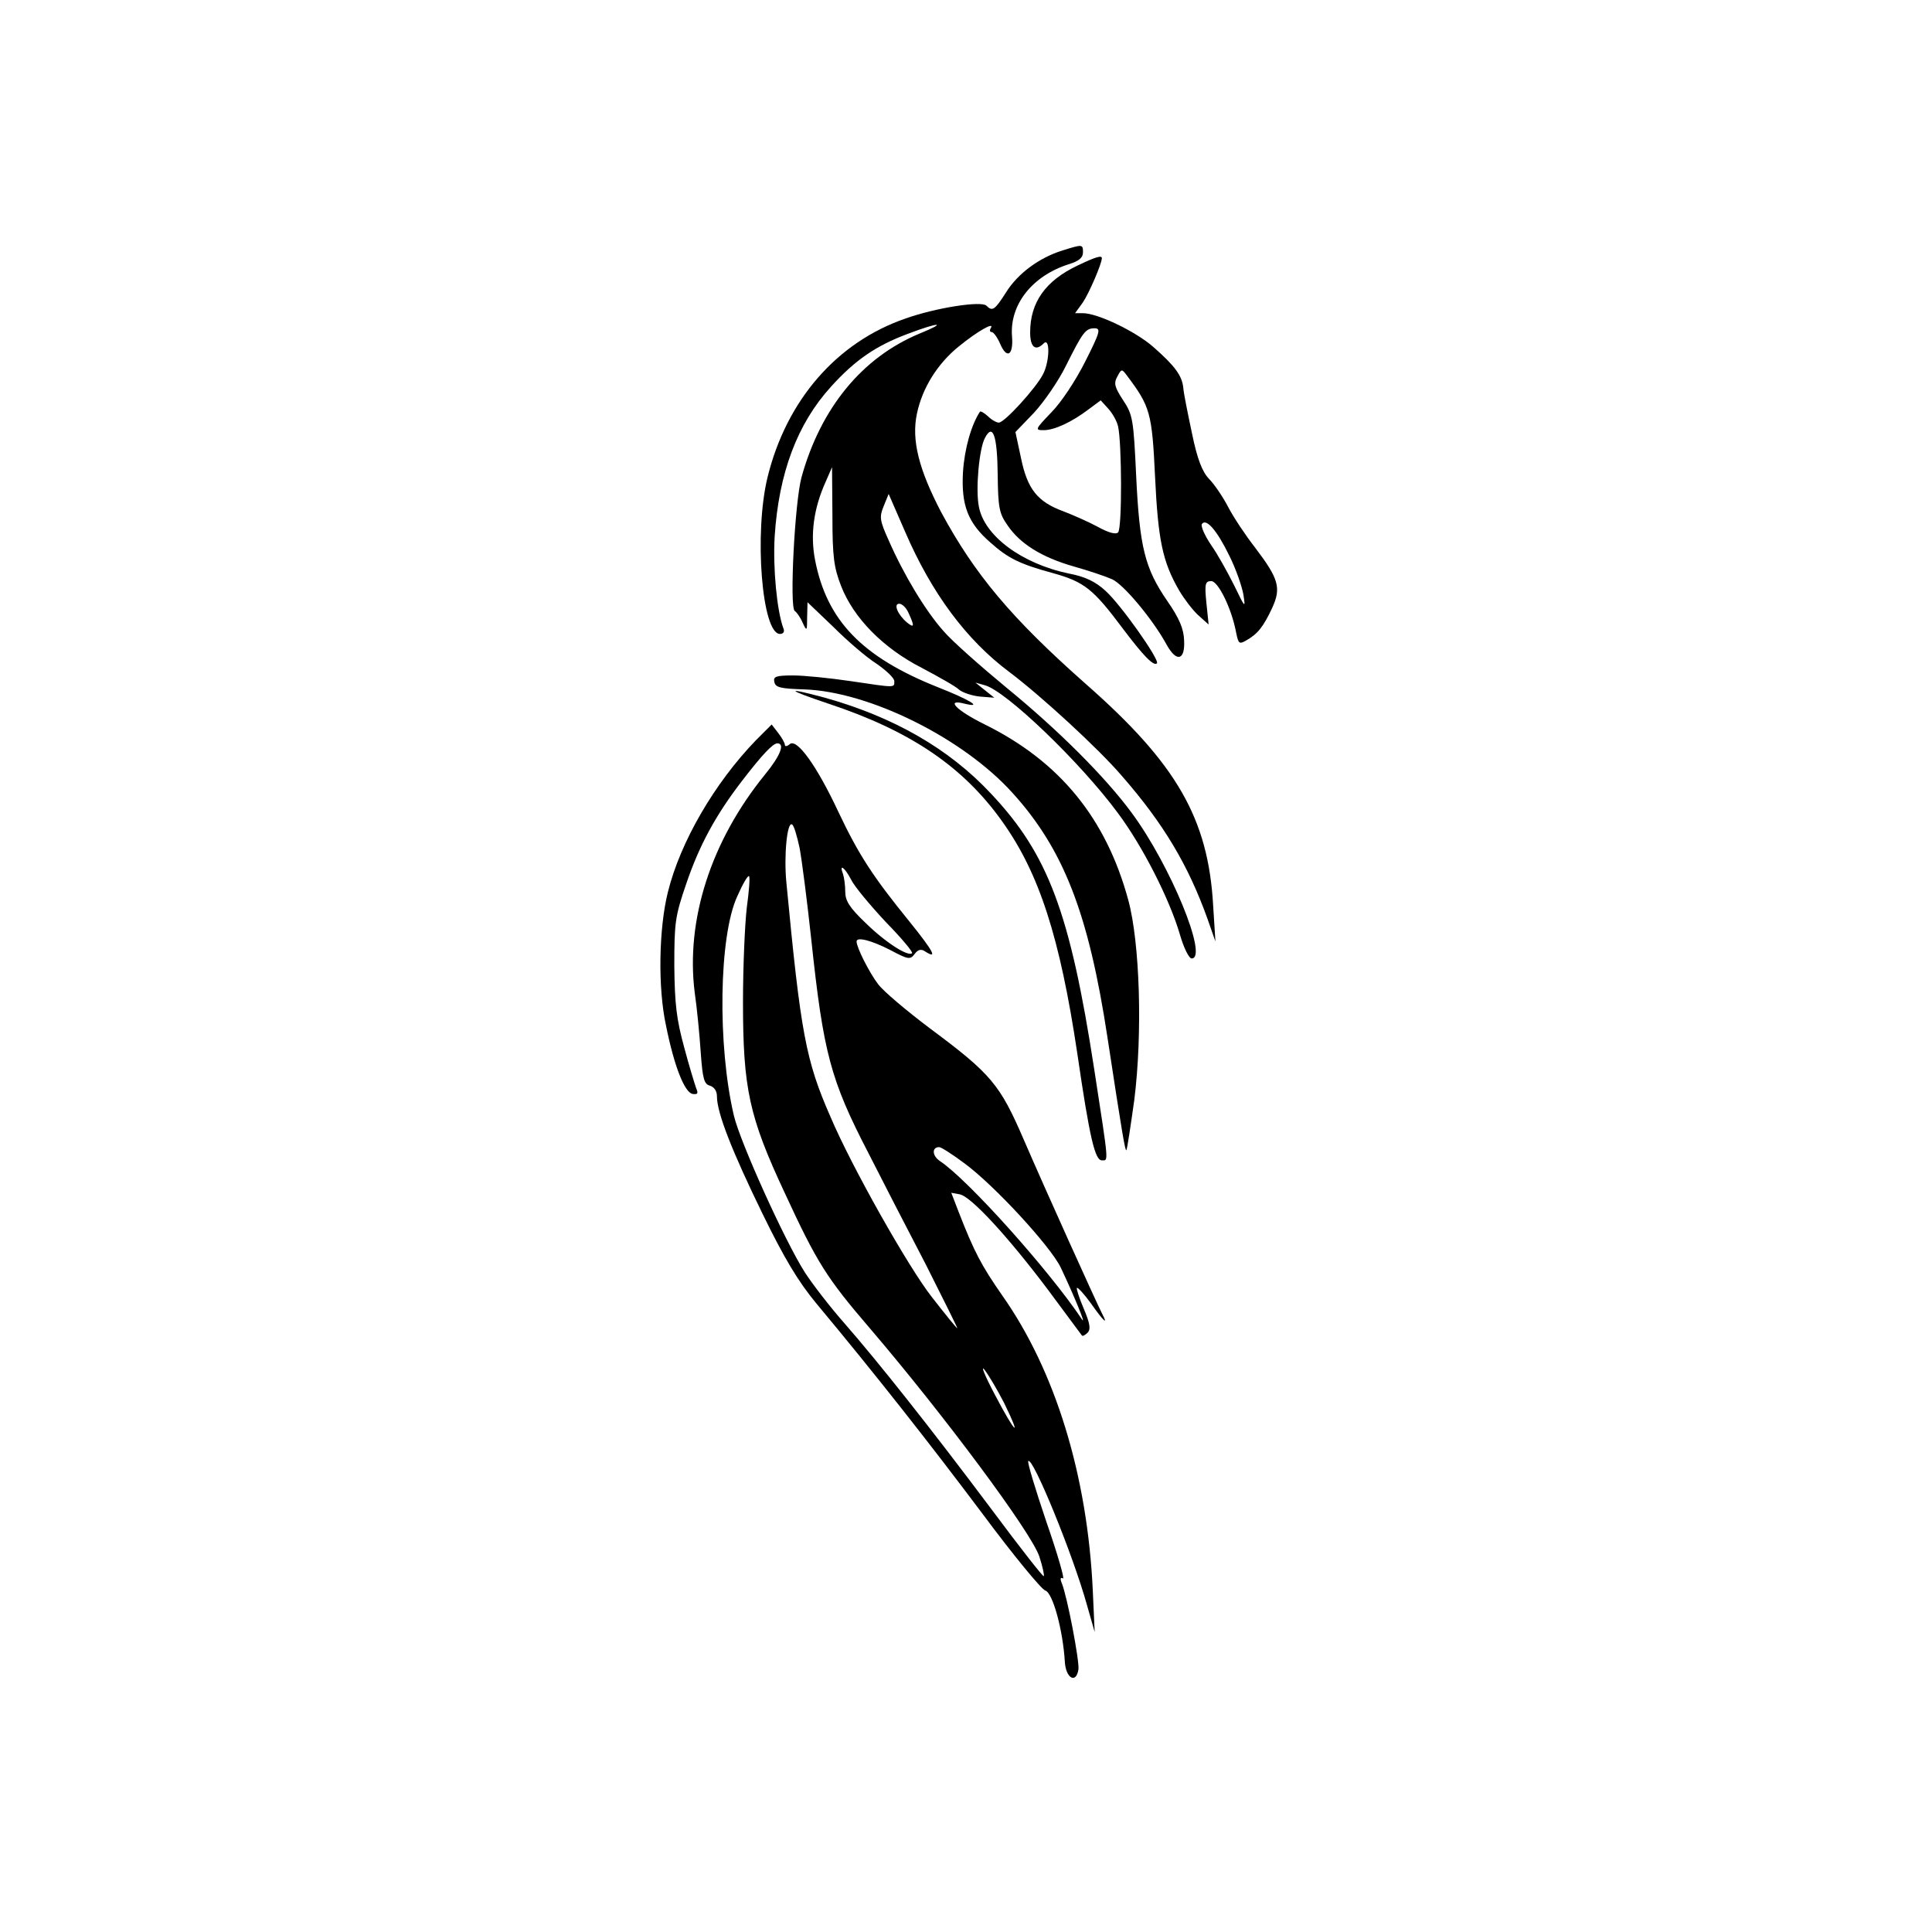
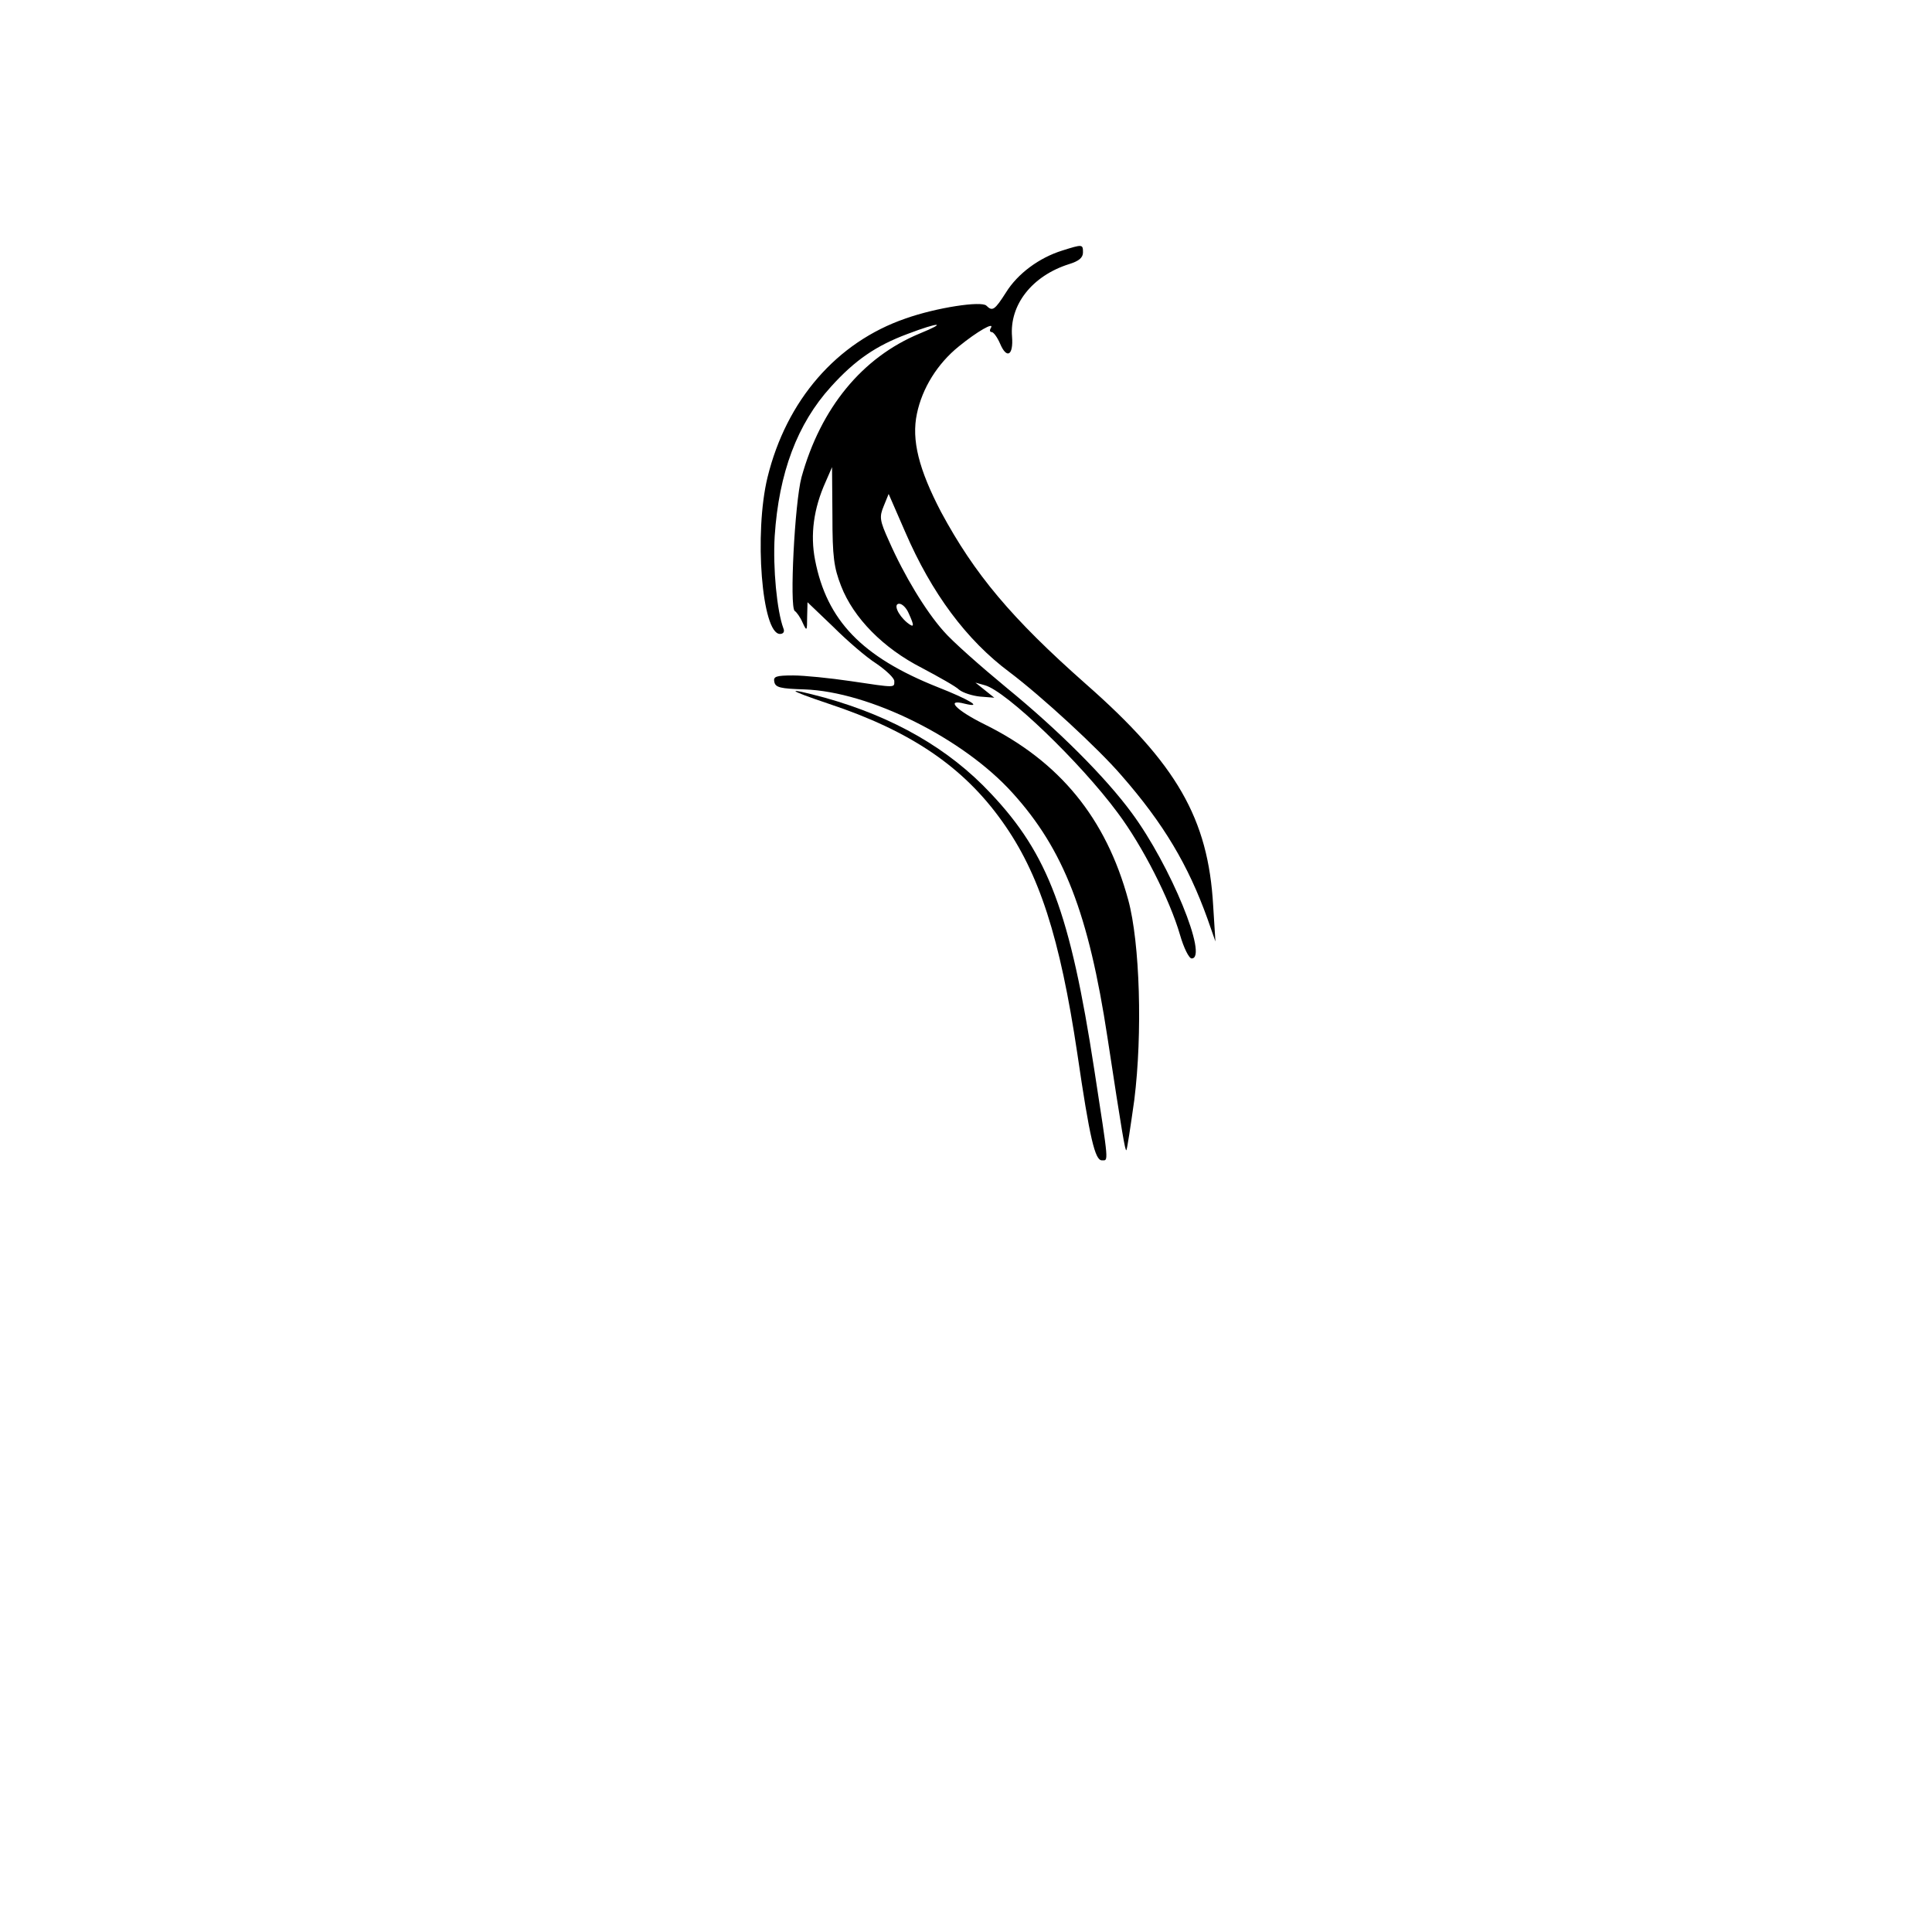
<svg xmlns="http://www.w3.org/2000/svg" version="1.0" width="512pt" height="512pt" viewBox="0 0 512 512" preserveAspectRatio="xMidYMid meet">
  <g transform="translate(0,512) scale(0.1,-0.1)" fill="#000000" stroke="none">
    <path d="M2815 4456 c-61 -19 -118 -61 -149 -111 -30 -47 -36 -51 -52 -35 -13 13 -132 -5 -214 -34 -183 -63 -316 -217 -366 -421 -36 -148 -15 -415 33 -415 9 0 13 6 9 15 -17 46 -28 159 -23 244 11 168 60 298 149 396 64 71 120 109 203 140 84 32 108 32 32 1 -152 -63 -262 -197 -313 -381 -18 -68 -32 -343 -18 -354 5 -3 15 -17 21 -31 11 -24 12 -23 12 15 l1 39 68 -65 c37 -37 88 -81 115 -98 26 -18 47 -38 47 -46 0 -18 5 -18 -116 0 -54 8 -123 15 -152 15 -46 0 -53 -3 -50 -17 3 -15 16 -18 80 -20 172 -6 420 -129 551 -274 136 -150 202 -320 252 -649 39 -256 47 -302 50 -298 2 2 11 62 21 133 22 176 15 416 -16 530 -59 217 -182 367 -380 465 -77 38 -106 69 -53 55 50 -12 12 11 -72 44 -201 80 -294 177 -325 337 -13 67 -4 136 28 207 l17 39 1 -129 c0 -109 4 -137 23 -186 33 -85 112 -165 214 -217 45 -24 90 -49 99 -58 10 -8 35 -16 55 -18 l38 -3 -25 20 -25 20 25 -7 c56 -15 253 -204 352 -338 66 -88 138 -230 165 -323 10 -35 24 -63 31 -63 45 0 -56 247 -159 386 -69 94 -194 219 -331 331 -69 57 -145 124 -168 151 -47 53 -104 147 -144 238 -25 55 -26 64 -14 93 l13 32 44 -101 c70 -162 162 -286 276 -371 85 -64 236 -203 297 -274 112 -128 177 -238 228 -380 l21 -60 -6 95 c-13 231 -97 376 -337 587 -198 175 -295 291 -384 456 -59 113 -79 191 -64 261 14 67 54 132 111 178 49 40 95 66 85 49 -4 -6 -3 -11 2 -11 5 0 15 -14 22 -30 18 -43 36 -32 32 18 -7 84 53 161 151 192 26 8 37 17 37 31 0 22 -1 22 -55 5z m-407 -961 c16 -35 15 -40 -4 -25 -25 21 -37 50 -21 50 8 0 19 -11 25 -25z" />
-     <path d="M2855 4416 c-84 -40 -125 -97 -125 -177 0 -39 14 -51 36 -29 17 17 16 -48 -2 -82 -19 -37 -102 -128 -117 -128 -6 0 -19 7 -29 17 -10 9 -19 14 -21 12 -23 -35 -41 -98 -45 -160 -5 -88 13 -135 73 -187 47 -42 78 -57 166 -81 83 -23 107 -43 184 -146 55 -73 82 -101 91 -93 8 9 -96 156 -136 192 -27 25 -55 38 -97 46 -125 26 -225 100 -239 178 -9 46 1 153 16 181 21 41 33 7 34 -97 1 -87 4 -103 26 -134 33 -49 91 -85 175 -109 39 -11 84 -26 102 -34 30 -13 108 -106 145 -174 26 -47 49 -41 46 12 -1 31 -13 59 -45 105 -59 86 -73 142 -82 330 -7 151 -9 163 -35 202 -22 34 -25 44 -15 62 11 21 12 21 26 2 61 -81 66 -98 74 -267 8 -169 20 -226 64 -302 13 -22 35 -51 50 -65 l28 -25 -6 58 c-5 50 -3 57 13 57 18 0 54 -72 66 -137 6 -29 8 -31 27 -20 30 17 45 36 68 85 25 54 18 78 -45 161 -25 32 -57 80 -71 107 -14 27 -37 61 -51 75 -18 19 -31 52 -45 120 -11 52 -22 106 -23 120 -3 33 -22 59 -79 109 -46 41 -148 90 -187 90 l-21 0 21 29 c16 24 50 102 50 117 0 8 -17 3 -65 -20z m21 -254 c-25 -50 -64 -109 -90 -135 -43 -45 -44 -47 -20 -47 28 0 74 21 120 56 l31 23 20 -22 c11 -12 23 -33 26 -47 10 -44 11 -270 0 -281 -6 -6 -25 -1 -54 15 -24 13 -65 31 -91 41 -68 25 -95 58 -112 140 l-15 70 49 51 c26 28 65 84 85 125 45 90 52 99 76 99 17 0 14 -11 -25 -88z m382 -515 c17 -34 33 -80 37 -102 6 -38 5 -37 -24 23 -17 34 -44 83 -61 107 -17 25 -28 50 -25 56 11 17 40 -16 73 -84z" />
    <path d="M2196 3255 c217 -72 357 -167 460 -312 98 -137 153 -307 199 -615 33 -226 47 -283 65 -283 18 0 19 -13 -20 240 -64 416 -122 571 -274 732 -111 119 -258 203 -440 254 -108 29 -103 22 10 -16z" />
-     <path d="M2003 3158 c-110 -114 -200 -269 -233 -402 -24 -96 -27 -253 -5 -354 22 -109 49 -176 70 -181 14 -2 16 1 10 15 -4 11 -19 60 -32 109 -20 73 -25 114 -26 215 0 115 2 132 32 219 34 100 77 180 147 271 53 69 82 100 94 100 21 0 8 -33 -33 -83 -143 -176 -210 -385 -186 -577 6 -41 13 -113 16 -159 5 -70 9 -84 24 -88 12 -4 19 -14 19 -29 0 -43 40 -145 120 -309 58 -119 95 -181 144 -240 156 -187 302 -373 440 -557 81 -109 156 -200 166 -203 20 -6 47 -105 52 -190 3 -43 30 -58 36 -19 3 22 -30 194 -44 228 -5 12 -4 17 3 13 5 -3 -14 64 -44 150 -29 86 -51 158 -48 161 12 12 119 -249 156 -383 l20 -70 -5 110 c-14 304 -99 582 -240 782 -55 79 -74 115 -115 220 l-20 52 22 -4 c30 -5 129 -113 235 -254 47 -64 88 -118 89 -120 2 -3 9 1 15 7 9 9 7 24 -10 64 -12 28 -20 53 -18 55 2 2 19 -16 37 -41 33 -47 47 -60 30 -28 -15 29 -151 330 -208 462 -63 146 -86 174 -249 295 -61 46 -123 98 -137 117 -23 30 -57 97 -57 113 0 13 39 3 88 -22 49 -26 54 -27 66 -11 8 11 17 14 27 7 34 -22 25 -3 -41 79 -96 118 -134 176 -188 290 -57 122 -110 196 -129 180 -7 -6 -13 -7 -13 -2 0 5 -8 19 -18 32 l-17 22 -42 -42z m116 -285 c6 -32 20 -141 31 -243 32 -301 51 -372 151 -565 36 -71 105 -205 153 -297 47 -93 84 -168 83 -168 -2 0 -32 37 -67 82 -63 80 -214 348 -269 478 -66 150 -79 223 -117 621 -7 71 2 163 15 154 5 -2 13 -30 20 -62z m137 -85 c9 -18 50 -67 91 -111 42 -43 73 -80 70 -83 -10 -10 -70 28 -123 80 -43 41 -54 59 -54 83 0 17 -3 38 -6 47 -11 29 5 17 22 -16z m-277 -74 c-5 -43 -10 -155 -10 -249 0 -229 16 -304 110 -505 86 -186 111 -226 227 -361 199 -233 426 -539 448 -603 9 -27 14 -51 12 -53 -2 -2 -63 76 -136 174 -164 219 -302 393 -392 496 -38 43 -85 104 -105 135 -53 83 -171 344 -188 415 -44 186 -40 477 9 582 14 32 28 56 31 53 3 -2 0 -40 -6 -84z m577 -677 c80 -59 228 -220 255 -276 37 -78 69 -157 56 -137 -87 130 -302 370 -376 419 -21 14 -22 37 -2 37 5 0 35 -19 67 -43z m105 -635 c48 -98 30 -82 -24 21 -27 51 -39 81 -28 67 11 -14 34 -53 52 -88z" />
  </g>
</svg>